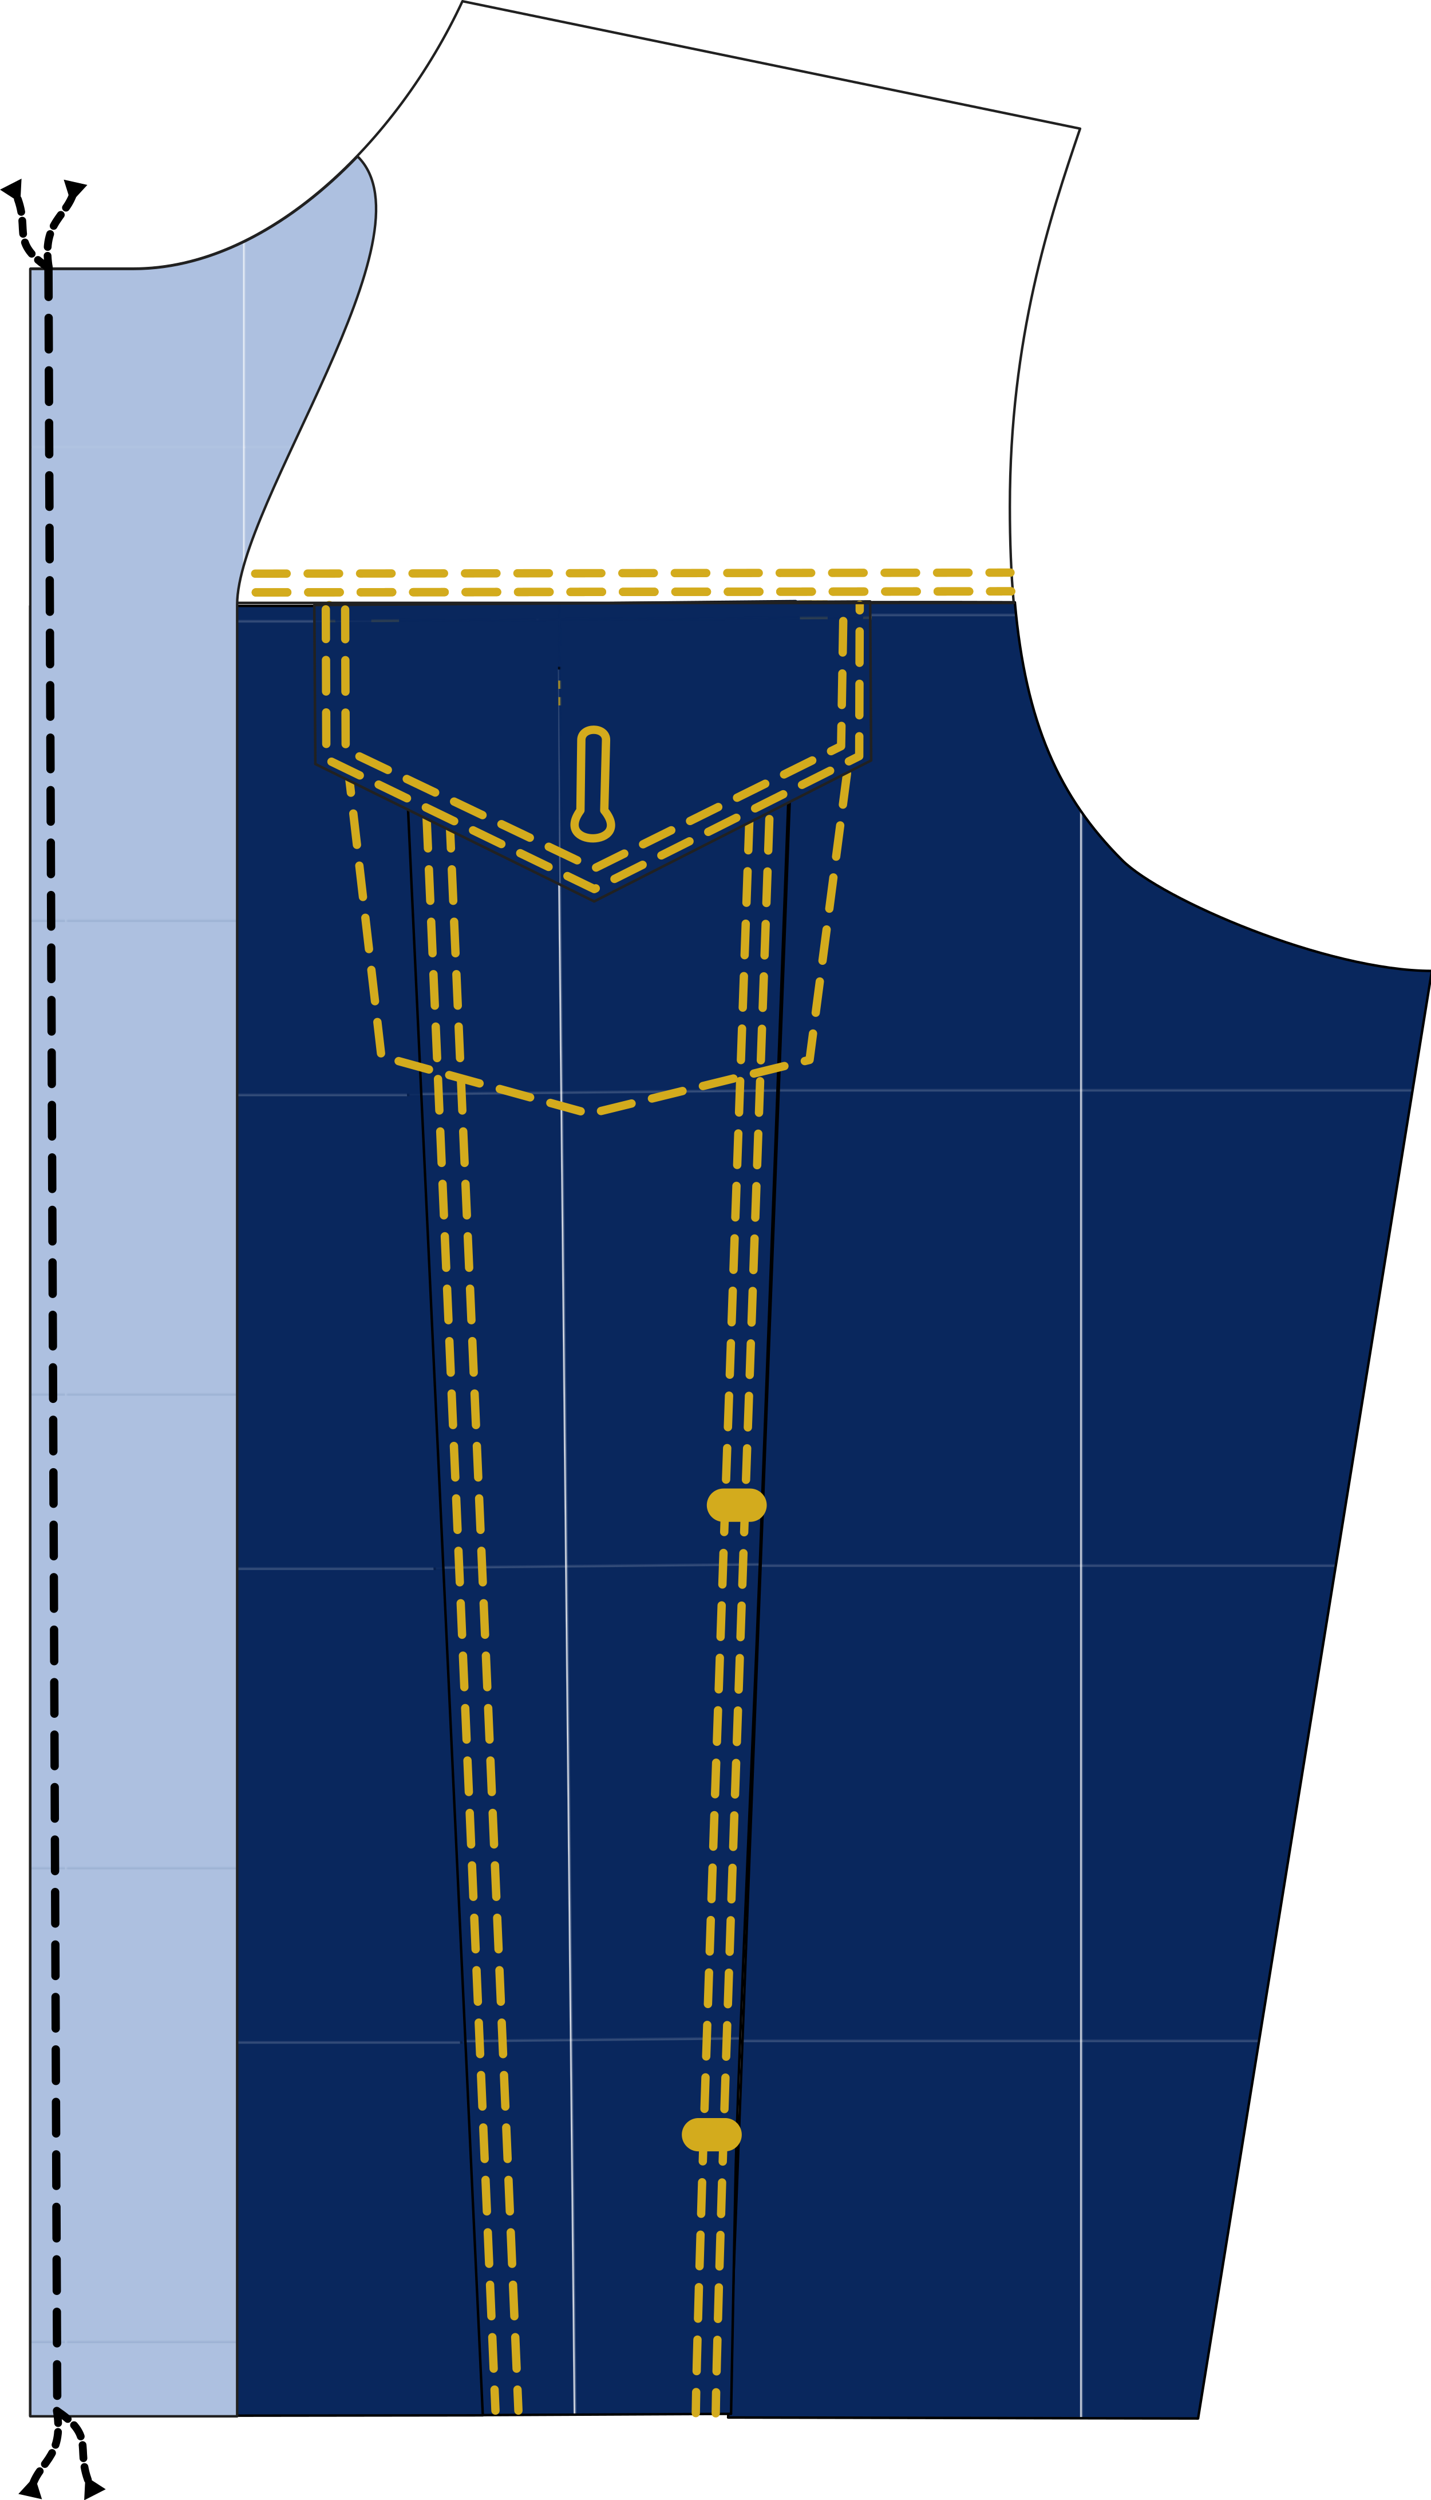
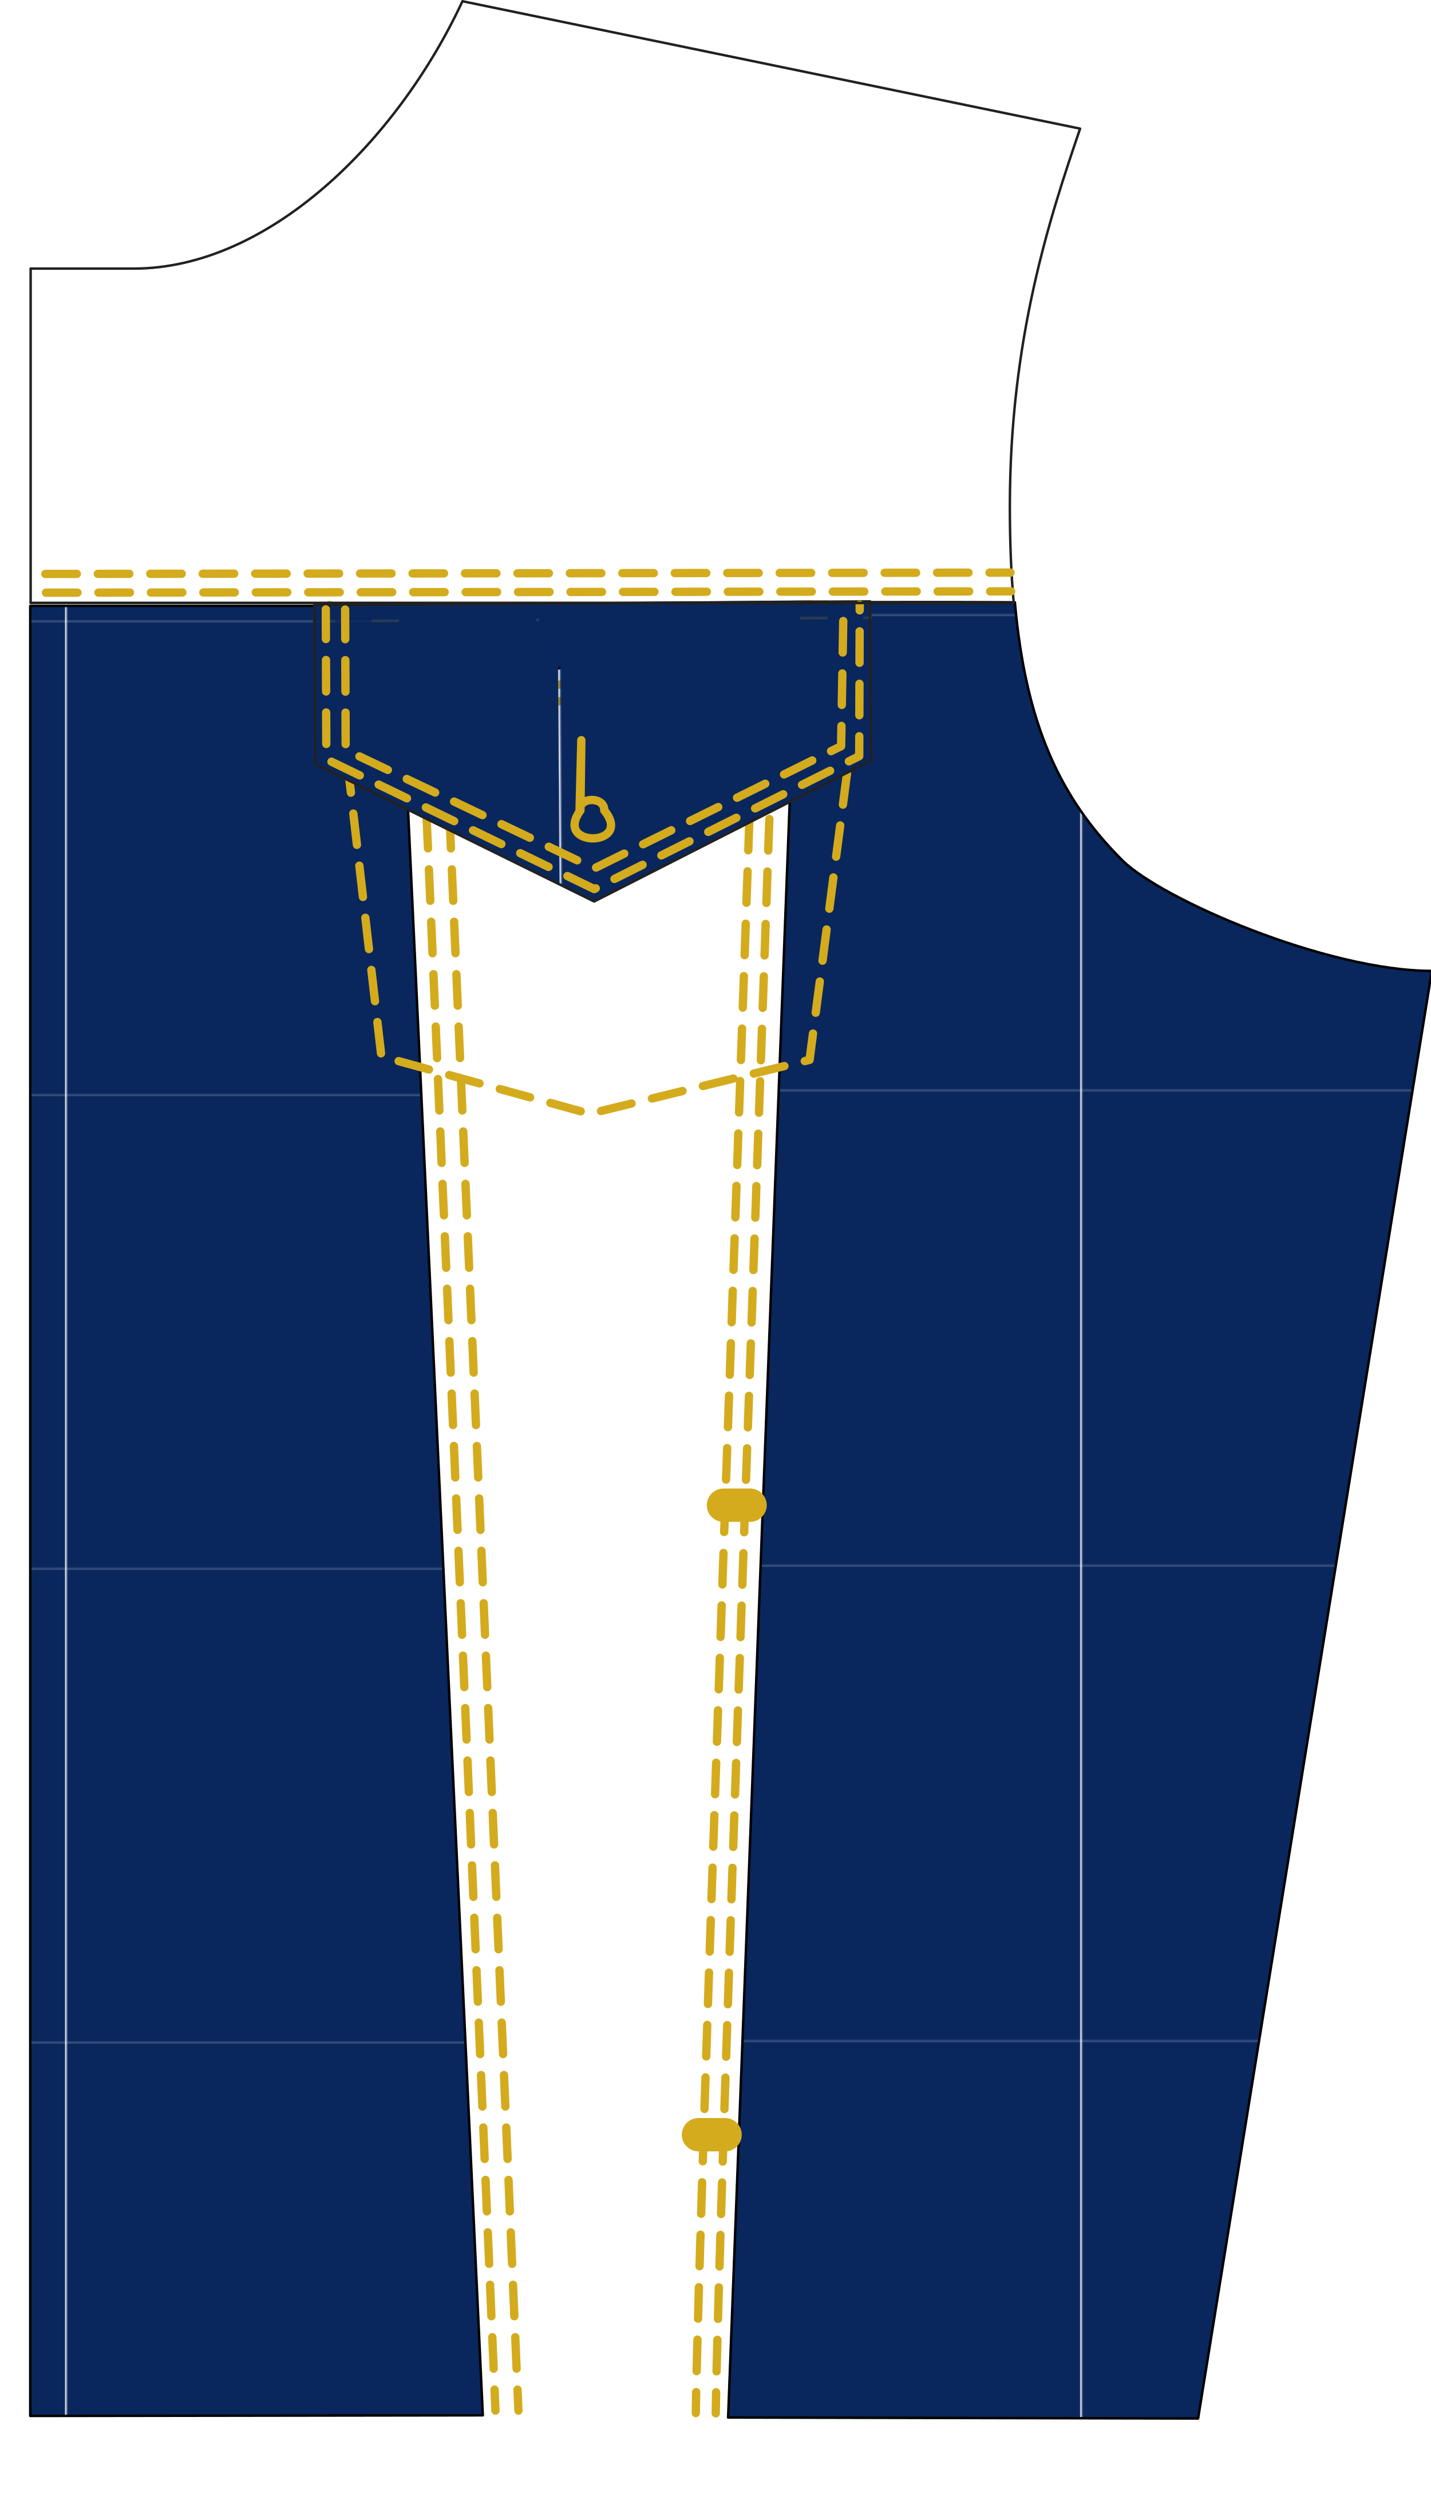
<svg xmlns="http://www.w3.org/2000/svg" xmlns:ns1="http://www.inkscape.org/namespaces/inkscape" xmlns:ns2="http://sodipodi.sourceforge.net/DTD/sodipodi-0.dtd" xmlns:xlink="http://www.w3.org/1999/xlink" width="103.124mm" height="180.114mm" viewBox="0 0 103.124 180.114" version="1.1" id="svg1" ns1:version="1.4 (86a8ad7, 2024-10-11)" ns2:docname="front9.svg">
  <ns2:namedview id="namedview1" pagecolor="#ffffff" bordercolor="#000000" borderopacity="0.25" ns1:showpageshadow="2" ns1:pageopacity="0.0" ns1:pagecheckerboard="0" ns1:deskcolor="#d1d1d1" ns1:document-units="mm" ns1:zoom="1.0396254" ns1:cx="174.58212" ns1:cy="577.61192" ns1:window-width="2560" ns1:window-height="1369" ns1:window-x="-8" ns1:window-y="-8" ns1:window-maximized="1" ns1:current-layer="layer1" />
  <defs id="defs1">
    <marker style="overflow:visible" id="marker34" refX="0" refY="0" orient="auto-start-reverse" ns1:stockid="Legs" markerWidth="1" markerHeight="1" viewBox="0 0 1 1" ns1:isstock="true" ns1:collect="always" preserveAspectRatio="xMidYMid">
      <g transform="scale(-0.7)" id="g34">
        <g transform="matrix(0,-1,-1,0,20.709,21.314)" id="g32">
          <path style="fill:none;fill-opacity:0.75;fill-rule:evenodd;stroke:context-stroke;stroke-width:1pt" d="m 21.221,20.675 c -6.91,4.721 -2.455,6.607 -5.841,13.443" id="path31" />
          <path style="fill:none;fill-opacity:0.75;fill-rule:evenodd;stroke:context-stroke;stroke-width:1pt" d="m 21.398,20.548 c -1.361,8.348 3.536,8.77 4.505,13.825" id="path32" />
        </g>
        <path style="fill:context-stroke;fill-rule:evenodd;stroke-width:1pt" d="m -14.09,-6.732 -0.922,4.043 3.963,-1.223 z" id="path33" />
        <path style="fill:context-stroke;fill-rule:evenodd;stroke-width:1pt" d="m -15.216,4.557 1.874,3.7 2.267,-3.473 z" id="path34" />
      </g>
    </marker>
    <marker style="overflow:visible" id="Legs" refX="0" refY="0" orient="auto-start-reverse" ns1:stockid="Legs" markerWidth="1" markerHeight="1" viewBox="0 0 1 1" ns1:isstock="true" ns1:collect="always" preserveAspectRatio="xMidYMid">
      <g transform="scale(-0.7)" id="g41">
        <g transform="matrix(0,-1,-1,0,20.709,21.314)" id="g39">
          <path style="fill:none;fill-opacity:0.75;fill-rule:evenodd;stroke:context-stroke;stroke-width:1pt" d="m 21.221,20.675 c -6.91,4.721 -2.455,6.607 -5.841,13.443" id="path38" />
-           <path style="fill:none;fill-opacity:0.75;fill-rule:evenodd;stroke:context-stroke;stroke-width:1pt" d="m 21.398,20.548 c -1.361,8.348 3.536,8.77 4.505,13.825" id="path39" />
        </g>
        <path style="fill:context-stroke;fill-rule:evenodd;stroke-width:1pt" d="m -14.09,-6.732 -0.922,4.043 3.963,-1.223 z" id="path40" />
        <path style="fill:context-stroke;fill-rule:evenodd;stroke-width:1pt" d="m -15.216,4.557 1.874,3.7 2.267,-3.473 z" id="path41" />
      </g>
    </marker>
    <pattern ns1:collect="always" xlink:href="#pattern37" preserveAspectRatio="xMidYMid" id="pattern21" patternTransform="matrix(0.3,0,0,0.3,2986.064,1626.415)" x="0" y="0" />
    <linearGradient id="swatch18" ns1:swatch="solid">
      <stop style="stop-color:#000000;stop-opacity:1;" offset="0" id="stop18" />
    </linearGradient>
    <pattern ns1:collect="always" xlink:href="#pattern24" preserveAspectRatio="xMidYMid" id="pattern14" patternTransform="matrix(0.3,0,0,0.3,2449.663,1438.531)" x="0" y="0" />
    <marker markerWidth="0.636" markerHeight="1" refX="0" refY="0" orient="auto-start-reverse" id="CapButt" viewBox="0 0 0.636 1" ns1:stockid="Butt cap" style="overflow:visible" preserveAspectRatio="xMidYMid" ns1:isstock="true" ns1:collect="always">
      <path style="fill:context-stroke;stroke-linecap:butt" d="M 0,-1 H 0.585 C 1.107,-1 1.369,-0.369 1,0 1.369,0.369 1.107,1 0.585,1 H 0 L -0.1,0 Z" ns2:nodetypes="sssssscsss" transform="scale(0.5)" id="path64" />
    </marker>
    <pattern ns1:collect="always" xlink:href="#pattern24" preserveAspectRatio="xMidYMid" id="pattern23" patternTransform="matrix(0.1,0,0,0.1,2449.758,1438.468)" x="0" y="0" />
    <linearGradient id="swatch16" ns1:swatch="solid">
      <stop style="stop-color:#000000;stop-opacity:1;" offset="0" id="stop16" />
    </linearGradient>
    <pattern ns1:collect="always" xlink:href="#pattern24" preserveAspectRatio="xMidYMid" id="pattern6" patternTransform="matrix(0.3,0,0,0.3,2449.663,1438.531)" x="0" y="0" />
    <pattern ns1:collect="always" xlink:href="#pattern24" preserveAspectRatio="xMidYMid" id="pattern20" patternTransform="matrix(0.3,0,0,0.3,2449.663,1438.531)" x="0" y="0" />
    <pattern ns1:collect="always" xlink:href="#pattern24" preserveAspectRatio="xMidYMid" id="pattern18" patternTransform="matrix(0.3,0,0,0.3,2449.663,1438.531)" x="0" y="0" />
    <pattern patternUnits="userSpaceOnUse" width="410.189" height="382.939" patternTransform="translate(2449.663,1438.531)" preserveAspectRatio="xMidYMid" id="pattern24" ns1:label="pattern24">
      <rect style="fill:#09275d;fill-opacity:1;stroke:none;stroke-width:1e-08;stroke-linecap:round;stroke-linejoin:round;stroke-dasharray:none;stroke-dashoffset:0.034;filter:url(#filter24)" id="rect19" width="108.529" height="101.319" x="648.14" y="380.611" transform="matrix(3.78,0,0,3.78,-2449.663,-1438.531)" />
    </pattern>
    <filter ns1:label="Film Grain" ns1:menu="Image Effects" ns1:menu-tooltip="Adds a small scale graininess" style="color-interpolation-filters:sRGB" id="filter24" x="0" y="0" width="1" height="1">
      <feTurbulence type="fractalNoise" numOctaves="3" baseFrequency="1" seed="0" result="result0" id="feTurbulence23" />
      <feColorMatrix result="result4" values="0" type="saturate" id="feColorMatrix23" />
      <feComposite in="SourceGraphic" in2="result4" operator="arithmetic" k1="1.25" k2="0.5" k3="0.5" result="result2" id="feComposite23" k4="0" />
      <feBlend result="result5" mode="normal" in="result2" in2="SourceGraphic" id="feBlend23" />
      <feComposite in="result5" in2="SourceGraphic" operator="in" result="result3" id="feComposite24" />
    </filter>
    <pattern patternUnits="userSpaceOnUse" width="410.189" height="382.939" patternTransform="translate(2986.064,1626.415)" preserveAspectRatio="xMidYMid" id="pattern37" style="fill:#000000" ns1:label="pattern37">
      <g id="g37" transform="matrix(3.78,0,0,3.78,-2986.064,-1626.415)">
        <rect style="display:inline;fill:#95acd3;fill-opacity:1;stroke:none;stroke-width:0.265;filter:url(#filter37)" width="108.529" height="101.319" x="790.063" y="430.322" id="rect31" />
        <rect style="display:inline;fill:#b8c9e5;fill-opacity:0.703;stroke:none;stroke-width:0.265" width="108.529" height="101.319" x="790.063" y="430.322" id="rect36" />
      </g>
    </pattern>
    <filter ns1:label="Film Grain" ns1:menu="Image Effects" ns1:menu-tooltip="Adds a small scale graininess" style="color-interpolation-filters:sRGB" id="filter37" x="0" y="0" width="1" height="1">
      <feTurbulence type="fractalNoise" numOctaves="3" baseFrequency="1" seed="0" result="result0" id="feTurbulence36" />
      <feColorMatrix result="result4" values="0" type="saturate" id="feColorMatrix36" />
      <feComposite in="SourceGraphic" in2="result4" operator="arithmetic" k1="1.25" k2="0.5" k3="0.5" result="result2" id="feComposite36" k4="0" />
      <feBlend result="result5" mode="normal" in="result2" in2="SourceGraphic" id="feBlend36" />
      <feComposite in="result5" in2="SourceGraphic" operator="in" result="result3" id="feComposite37" />
    </filter>
    <pattern ns1:collect="always" xlink:href="#pattern37" preserveAspectRatio="xMidYMid" id="pattern1" patternTransform="translate(2986.064,1626.415)" />
    <pattern patternUnits="userSpaceOnUse" width="410.189" height="382.939" patternTransform="translate(2986.064,1626.415)" preserveAspectRatio="xMidYMid" id="pattern2" style="fill:#000000" ns1:label="pattern37">
      <g id="g2" transform="matrix(3.78,0,0,3.78,-2986.064,-1626.415)">
        <rect style="display:inline;fill:#95acd3;fill-opacity:1;stroke:none;stroke-width:0.265;filter:url(#filter37)" width="108.529" height="101.319" x="790.063" y="430.322" id="rect1" />
        <rect style="display:inline;fill:#b8c9e5;fill-opacity:0.703;stroke:none;stroke-width:0.265" width="108.529" height="101.319" x="790.063" y="430.322" id="rect2" />
      </g>
    </pattern>
    <filter ns1:label="Film Grain" ns1:menu="Image Effects" ns1:menu-tooltip="Adds a small scale graininess" style="color-interpolation-filters:sRGB" id="filter3" x="0" y="0" width="1" height="1">
      <feTurbulence type="fractalNoise" numOctaves="3" baseFrequency="1" seed="0" result="result0" id="feTurbulence2" />
      <feColorMatrix result="result4" values="0" type="saturate" id="feColorMatrix2" />
      <feComposite in="SourceGraphic" in2="result4" operator="arithmetic" k1="1.25" k2="0.5" k3="0.5" result="result2" id="feComposite2" k4="0" />
      <feBlend result="result5" mode="normal" in="result2" in2="SourceGraphic" id="feBlend2" />
      <feComposite in="result5" in2="SourceGraphic" operator="in" result="result3" id="feComposite3" />
    </filter>
    <pattern ns1:collect="always" xlink:href="#pattern37" preserveAspectRatio="xMidYMid" id="pattern3" patternTransform="translate(2986.064,1626.415)" />
    <pattern patternUnits="userSpaceOnUse" width="410.189" height="382.939" patternTransform="translate(2986.064,1626.415)" preserveAspectRatio="xMidYMid" id="pattern4" style="fill:#000000" ns1:label="pattern37">
      <g id="g4" transform="matrix(3.78,0,0,3.78,-2986.064,-1626.415)">
        <rect style="display:inline;fill:#95acd3;fill-opacity:1;stroke:none;stroke-width:0.265;filter:url(#filter37)" width="108.529" height="101.319" x="790.063" y="430.322" id="rect3" />
        <rect style="display:inline;fill:#b8c9e5;fill-opacity:0.703;stroke:none;stroke-width:0.265" width="108.529" height="101.319" x="790.063" y="430.322" id="rect4" />
      </g>
    </pattern>
    <filter ns1:label="Film Grain" ns1:menu="Image Effects" ns1:menu-tooltip="Adds a small scale graininess" style="color-interpolation-filters:sRGB" id="filter5" x="0" y="0" width="1" height="1">
      <feTurbulence type="fractalNoise" numOctaves="3" baseFrequency="1" seed="0" result="result0" id="feTurbulence4" />
      <feColorMatrix result="result4" values="0" type="saturate" id="feColorMatrix4" />
      <feComposite in="SourceGraphic" in2="result4" operator="arithmetic" k1="1.25" k2="0.5" k3="0.5" result="result2" id="feComposite4" k4="0" />
      <feBlend result="result5" mode="normal" in="result2" in2="SourceGraphic" id="feBlend4" />
      <feComposite in="result5" in2="SourceGraphic" operator="in" result="result3" id="feComposite5" />
    </filter>
    <pattern ns1:collect="always" xlink:href="#pattern24-8" preserveAspectRatio="xMidYMid" id="pattern30" patternTransform="matrix(0.3,0,0,0.3,2449.663,1438.531)" x="0" y="0" />
    <pattern patternUnits="userSpaceOnUse" width="410.189" height="382.939" patternTransform="translate(2449.663,1438.531)" preserveAspectRatio="xMidYMid" id="pattern24-8" ns1:label="pattern24">
      <rect style="fill:#09275d;fill-opacity:1;stroke:none;stroke-width:0;stroke-linecap:round;stroke-linejoin:round;stroke-dasharray:none;stroke-dashoffset:0.034;filter:url(#filter24-8)" id="rect19-1" width="108.529" height="101.319" x="648.14" y="380.611" transform="matrix(3.78,0,0,3.78,-2449.663,-1438.531)" />
    </pattern>
    <filter ns1:label="Film Grain" ns1:menu="Image Effects" ns1:menu-tooltip="Adds a small scale graininess" style="color-interpolation-filters:sRGB" id="filter24-8" x="0" y="0" width="1" height="1">
      <feTurbulence type="fractalNoise" numOctaves="3" baseFrequency="1" seed="0" result="result0" id="feTurbulence23-2" />
      <feColorMatrix result="result4" values="0" type="saturate" id="feColorMatrix23-6" />
      <feComposite in="SourceGraphic" in2="result4" operator="arithmetic" k1="1.25" k2="0.5" k3="0.5" result="result2" id="feComposite23-6" k4="0" />
      <feBlend result="result5" mode="normal" in="result2" in2="SourceGraphic" id="feBlend23-0" />
      <feComposite in="result5" in2="SourceGraphic" operator="in" result="result3" id="feComposite24-3" />
    </filter>
  </defs>
  <g ns1:label="Layer 1" ns1:groupmode="layer" id="layer1" transform="translate(260.525,-102.954)">
    <g id="fs-stack-devon.frontSidePanel" transform="matrix(0.298,0,0,0.298,-251.21,95.208)" style="fill:url(#pattern20);fill-opacity:1;stroke:none">
      <g id="fs-stack-devon.frontSidePanel-part-devon.frontSidePanel" style="fill:url(#pattern20);fill-opacity:1;stroke:none">
        <path class="fabric" id="fs-3" d="M 153.19,391.03 144.82,610.4 258.467,610.64 315,260.7 c -25.42,0 -65.44,-17.32 -74.91,-26.79 -15.21,-15.21 -23.346,-33.18 -25.926,-62.31 0,0 -24.413,-0.151 -52.614,0.059 z" style="fill:url(#pattern20);fill-opacity:1;stroke:#000000;stroke-width:0.6;stroke-linecap:round;stroke-linejoin:round;stroke-opacity:1" ns2:nodetypes="ccccsccc" />
      </g>
    </g>
    <g id="fs-stack-devon.frontPanel-7" transform="matrix(0.297,-0.003,0.003,0.297,-252.684,95.99)" style="display:inline;fill:url(#pattern18);fill-opacity:1;stroke:#000000;stroke-opacity:1">
      <g id="fs-stack-devon.frontPanel-part-devon.frontPanel-7" style="fill:url(#pattern18);fill-opacity:1;stroke:#000000;stroke-opacity:1">
-         <path class="fabric" id="fs-1-7" d="m 144.82,610.4 1.567,-54.437 c 0.702,-27.415 7.022,-137.272 8.169,-166.396 L 164.96,170.92 H 64.27 l 20.143,439.177 z" style="fill:url(#pattern18);fill-opacity:1;stroke:#000000;stroke-width:0.6;stroke-linecap:round;stroke-linejoin:round;stroke-opacity:1" ns2:nodetypes="ccccccc" />
-       </g>
+         </g>
    </g>
    <path style="display:inline;fill:none;stroke:#d3ab1d;stroke-width:0.6;stroke-linecap:round;stroke-linejoin:round;stroke-dasharray:2.268, 1.512;stroke-dashoffset:0.756;stroke-opacity:1" d="m -223.166,276.608 c 0,0 -5.58,-129.964 -5.662,-130.283" id="path9" ns2:nodetypes="cc" />
    <path style="display:inline;fill:none;stroke:#d3ab1d;stroke-width:0.6;stroke-linecap:round;stroke-linejoin:round;stroke-dasharray:2.268, 1.512;stroke-dashoffset:0.756;stroke-opacity:1" d="m -224.82,276.608 c 0,0 -5.58,-129.964 -5.662,-130.283" id="path7" ns2:nodetypes="cc" />
    <path style="fill:none;stroke:#d3ab1d;stroke-width:0.6;stroke-linecap:round;stroke-linejoin:round;stroke-dasharray:2.268, 1.512;stroke-dashoffset:0.756;stroke-opacity:1" d="m -208.946,276.804 c 0.196,-14.494 3.926,-114.822 4.39,-130.41" id="path21" ns2:nodetypes="cc" />
    <path style="fill:none;stroke:#d3ab1d;stroke-width:0.6;stroke-linecap:round;stroke-linejoin:round;stroke-dasharray:2.268, 1.512;stroke-dashoffset:0.756;stroke-opacity:1" d="m -210.383,276.788 c 0.196,-14.494 3.926,-114.822 4.39,-130.41" id="path1" ns2:nodetypes="cc" />
    <path style="fill:none;stroke:#d3ab1d;stroke-width:2.4;stroke-linecap:round;stroke-linejoin:round;stroke-dasharray:2.4, 2.4;stroke-dashoffset:5.28" d="m -208.39,211.385 h 2.699" id="path2" />
    <path style="display:inline;fill:none;stroke:#d3ab1d;stroke-width:2.4;stroke-linecap:round;stroke-linejoin:round;stroke-dasharray:2.4, 2.4;stroke-dashoffset:5.28" d="m -210.19,256.735 h 2.699" id="path3" />
    <g id="fs-stack-devon.frontInside" transform="matrix(0.297,0,0,0.297,-250.891,95.841)" style="display:inline;fill:url(#pattern6);fill-opacity:1;stroke:#000000;stroke-opacity:1">
      <g id="fs-stack-devon.frontInside-part-devon.frontInside" style="fill:url(#pattern6);fill-opacity:1;stroke:#000000;stroke-opacity:1">
        <path class="fabric" id="fs-9" d="M 84.713,609.794 64.27,170.92 H -25.1 v 439.025 z" style="fill:url(#pattern6);fill-opacity:1;stroke:#000000;stroke-width:0.6;stroke-linecap:round;stroke-linejoin:round;stroke-opacity:1" ns2:nodetypes="ccccc" />
      </g>
    </g>
    <path style="display:inline;fill:none;stroke:#d3ab1d;stroke-width:0.6;stroke-linecap:round;stroke-linejoin:round;stroke-dasharray:2.268, 1.512;stroke-dashoffset:0.756;stroke-opacity:1" d="m -201.957,153.526 -30.73,-0.091" id="path16" ns2:nodetypes="cc" />
    <path style="display:inline;fill:none;stroke:#d3ab1d;stroke-width:0.6;stroke-linecap:round;stroke-linejoin:round;stroke-dasharray:2.268, 1.512;stroke-dashoffset:0.756;stroke-opacity:1" d="m -201.979,152.334 -30.73,-0.091" id="path15" ns2:nodetypes="cc" />
    <path style="fill:url(#pattern23);fill-opacity:1;stroke:none;stroke-width:0.2;stroke-linecap:round;stroke-linejoin:round;stroke-dasharray:none;stroke-dashoffset:2.857;stroke-opacity:1" d="m -232.78,146.47 0.111,4.597 30.635,-0.048 v -4.82 z" id="path22" />
    <path style="fill:#fefefe;fill-opacity:1;stroke:#000000;stroke-width:0.2;stroke-linecap:round;stroke-linejoin:round;stroke-dasharray:none;stroke-dashoffset:2.857;stroke-opacity:1" d="m -231.587,151.099 28.281,-0.032" id="path23" />
    <path style="fill:#fefefe;fill-opacity:1;stroke:#d3ab1d;stroke-width:1.3;stroke-linecap:butt;stroke-linejoin:round;stroke-dasharray:none;stroke-dashoffset:2.857;stroke-opacity:1;marker-end:url(#CapButt)" d="m -232.732,146.55 -0.032,7.317" id="path24" ns2:nodetypes="cc" />
    <path style="fill:#fefefe;fill-opacity:1;stroke:#d3ab1d;stroke-width:2;stroke-linecap:butt;stroke-linejoin:round;stroke-dasharray:none;stroke-dashoffset:2.857;stroke-opacity:1;marker-end:url(#CapButt)" d="m -232.764,146.518 -0.032,7.317" id="path25" ns2:nodetypes="cc" />
    <path style="fill:#fefefe;fill-opacity:1;stroke:#d3ab1d;stroke-width:2;stroke-linecap:butt;stroke-linejoin:round;stroke-dasharray:none;stroke-dashoffset:2.857;stroke-opacity:1;marker-end:url(#CapButt)" d="m -201.874,146.2 -0.032,7.317" id="path26" ns2:nodetypes="cc" />
    <path style="fill:none;fill-opacity:1;stroke:#d3ab1d;stroke-width:0.6;stroke-linecap:round;stroke-linejoin:round;stroke-dasharray:2.268, 1.512;stroke-dashoffset:0;stroke-opacity:1" d="m -236.797,146.54 3.754,32.512 15.015,4.136 15.843,-3.881 4.326,-33.085 -0.004,0.004" id="path27" />
    <g id="g28" transform="translate(0.002,0.03)">
      <path class="fabric" id="fs-10" d="m 50.43,170.92 v 36.71 l 64.19,32.14 64.19,-32.14 v -36.71 z" style="fill:url(#pattern30);fill-opacity:1;stroke:#212121;stroke-width:0.6;stroke-linecap:round;stroke-linejoin:round;stroke-opacity:1" transform="matrix(0.312,-0.002,0.002,0.312,-253.952,93.282)" />
      <g id="g31" transform="matrix(0.298,-0.002,0.002,0.298,-252.208,96.273)" style="fill:none;fill-opacity:1;stroke:#d3ab1d;stroke-width:2.013;stroke-dasharray:7.609, 5.072;stroke-dashoffset:0.443;stroke-opacity:1">
        <g id="g30" style="fill:none;fill-opacity:1;stroke:#d3ab1d;stroke-width:2.013;stroke-dasharray:7.609, 5.072;stroke-dashoffset:0.443;stroke-opacity:1">
          <path class="fabric" id="path30" d="m 49.729,169.962 -0.112,36.22 64.58,31.826 64.282,-31.7 0.369,-36.585" style="fill:none;fill-opacity:1;stroke:#d3ab1d;stroke-width:2.013;stroke-linecap:round;stroke-linejoin:round;stroke-dasharray:7.609, 5.072;stroke-dashoffset:0.443;stroke-opacity:1" ns2:nodetypes="ccccc" />
          <path class="fabric" id="path28" d="m 54.408,170.033 -0.1,33.91 59.916,29.083 59.891,-29.158 0.831,-34.869" style="fill:none;fill-opacity:1;stroke:#d3ab1d;stroke-width:2.013;stroke-linecap:round;stroke-linejoin:round;stroke-dasharray:7.609, 5.072;stroke-dashoffset:0.443;stroke-opacity:1" ns2:nodetypes="ccccc" />
        </g>
      </g>
    </g>
-     <path style="fill:none;stroke:#d3ab1d;stroke-width:0.6;stroke-linecap:round;stroke-linejoin:round;stroke-dasharray:none;stroke-dashoffset:0.132" d="m -218.632,156.275 -0.064,5.058 c -2.004,2.736 3.881,2.64 1.718,0 l 0.127,-5.058 c 0.032,-0.986 -1.782,-1.018 -1.782,0 z" id="path4" ns2:nodetypes="ccccc" />
+     <path style="fill:none;stroke:#d3ab1d;stroke-width:0.6;stroke-linecap:round;stroke-linejoin:round;stroke-dasharray:none;stroke-dashoffset:0.132" d="m -218.632,156.275 -0.064,5.058 c -2.004,2.736 3.881,2.64 1.718,0 c 0.032,-0.986 -1.782,-1.018 -1.782,0 z" id="path4" ns2:nodetypes="ccccc" />
    <path style="fill:none;stroke:#d3ab1d;stroke-width:0.6;stroke-linecap:round;stroke-linejoin:round;stroke-dasharray:2.268, 1.512;stroke-dashoffset:0.132" d="M -218.791,156.275 Z" id="path5" />
    <g id="fs-stack-devon.frontYoke" transform="matrix(0.296,0,0,0.296,-250.887,95.796)" style="fill:url(#pattern14);fill-opacity:1">
      <g id="fs-stack-devon.frontYoke-part-devon.frontYoke" style="fill:url(#pattern14);fill-opacity:1">
        <path class="fabric" id="fs-7" d="M -25.1,170.92 H 214.24" style="fill:url(#pattern14);fill-opacity:1;stroke:#212121;stroke-width:0.6;stroke-linecap:round;stroke-linejoin:round;stroke-opacity:1" />
        <path class="fabric" id="fs-8" d="m 214.24,170.92 c -0.64,-7.15 -0.94,-14.93 -0.94,-23.44 0,-41.04 9.78,-70.49 17.1,-91.99 L 80.03,24.48 C 64.06,58.72 32.71,89.55 0,89.55 h -25.1 v 81.37 z" style="fill:url(#pattern14);fill-opacity:1;stroke:#212121;stroke-width:0.6;stroke-linecap:round;stroke-linejoin:round;stroke-opacity:1" />
      </g>
    </g>
    <path style="display:inline;fill:none;stroke:#d3ab1d;stroke-width:0.6;stroke-linecap:round;stroke-linejoin:round;stroke-dasharray:2.268, 1.512;stroke-dashoffset:0.756;stroke-opacity:1" d="m -187.659,145.554 -70.717,0.097" id="path14" ns2:nodetypes="cc" />
-     <path style="display:inline;fill:none;stroke:#d3ab1d;stroke-width:0.6;stroke-linecap:round;stroke-linejoin:round;stroke-dasharray:2.268, 1.512;stroke-dashoffset:0.756;stroke-opacity:1" d="m -187.659,145.554 -70.717,0.097" id="path17" ns2:nodetypes="cc" />
    <path style="display:inline;fill:none;stroke:#d3ab1d;stroke-width:0.6;stroke-linecap:round;stroke-linejoin:round;stroke-dasharray:2.268, 1.512;stroke-dashoffset:0.756;stroke-opacity:1" d="m -187.704,144.204 -70.717,0.097" id="path18" ns2:nodetypes="cc" />
    <g id="fs-stack-devon.frontFacing-part-devon.frontFacing" style="fill:url(#pattern21);fill-opacity:1" transform="matrix(0.297,0,0,0.297,-250.889,95.732)">
-       <path class="fabric" id="fs-6" d="M 25.1,610.4 V 170.92 C 25.1,146.51 73.51,81.02 54.31,62.25 38.7,78.49 19.6,89.55 0,89.55 h -25.1 v 81.37 439.48 z" style="fill:url(#pattern21);fill-opacity:1;stroke:#212121;stroke-width:0.6;stroke-linecap:round;stroke-linejoin:round;stroke-opacity:1" />
-     </g>
-     <path style="fill:none;stroke:#000000;stroke-width:0.6;stroke-linecap:round;stroke-linejoin:round;stroke-dasharray:2.268, 1.512;stroke-dashoffset:0.13;marker-start:url(#Legs);marker-end:url(#marker34)" d="m -257.034,122.205 0.636,154.481" id="path29" />
+       </g>
  </g>
</svg>